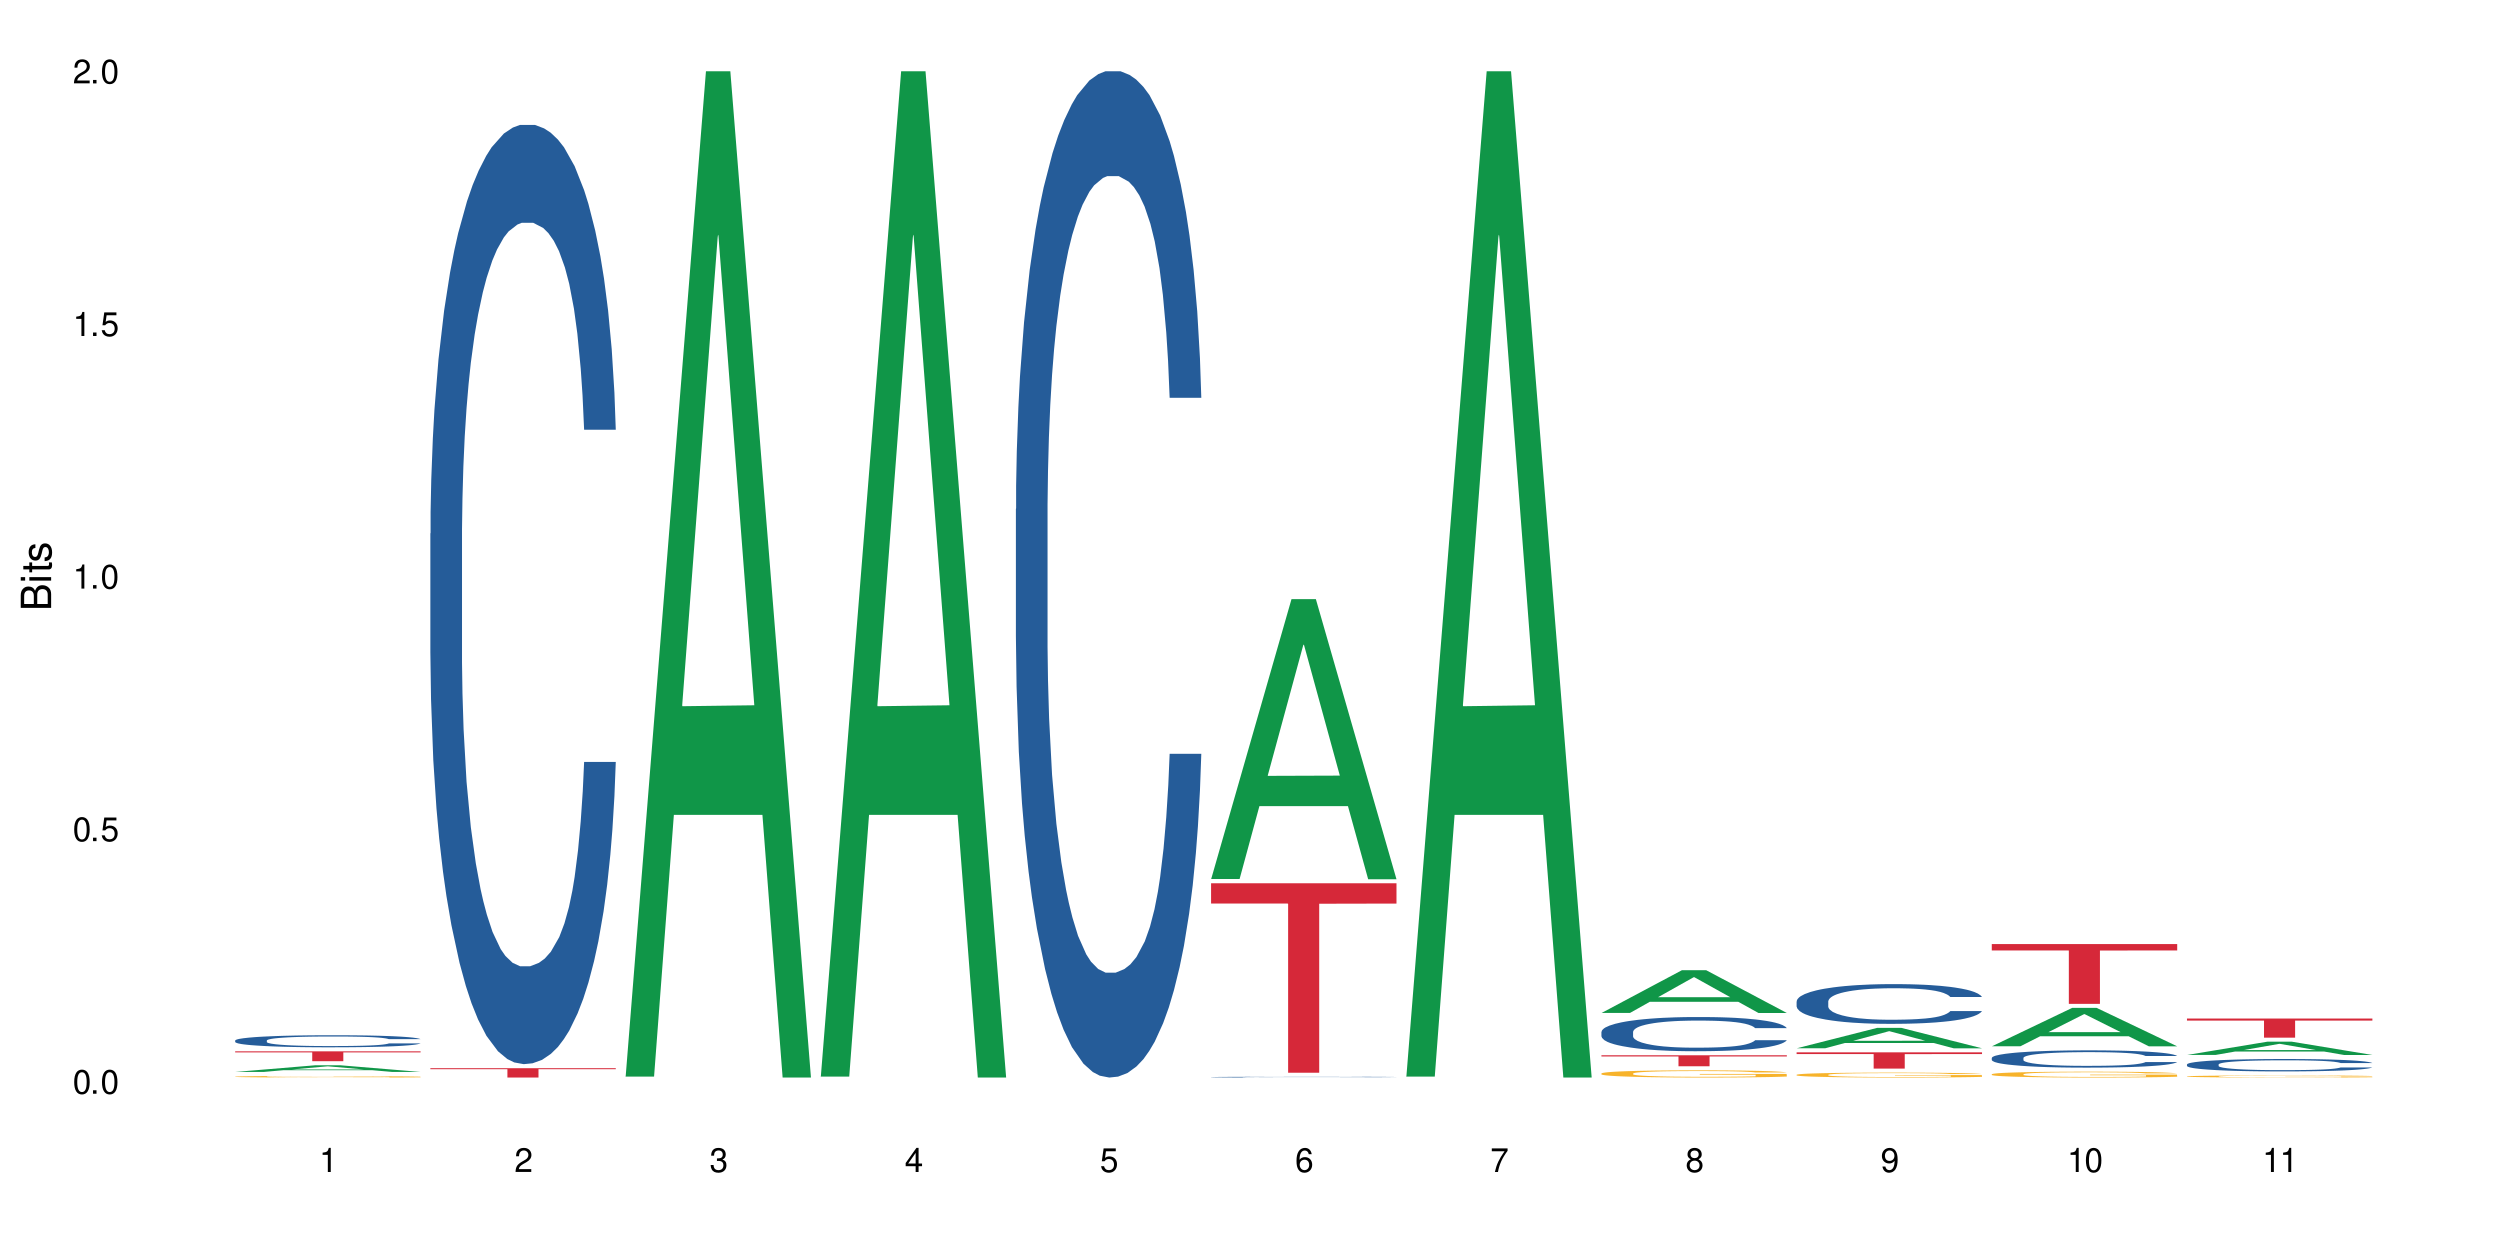
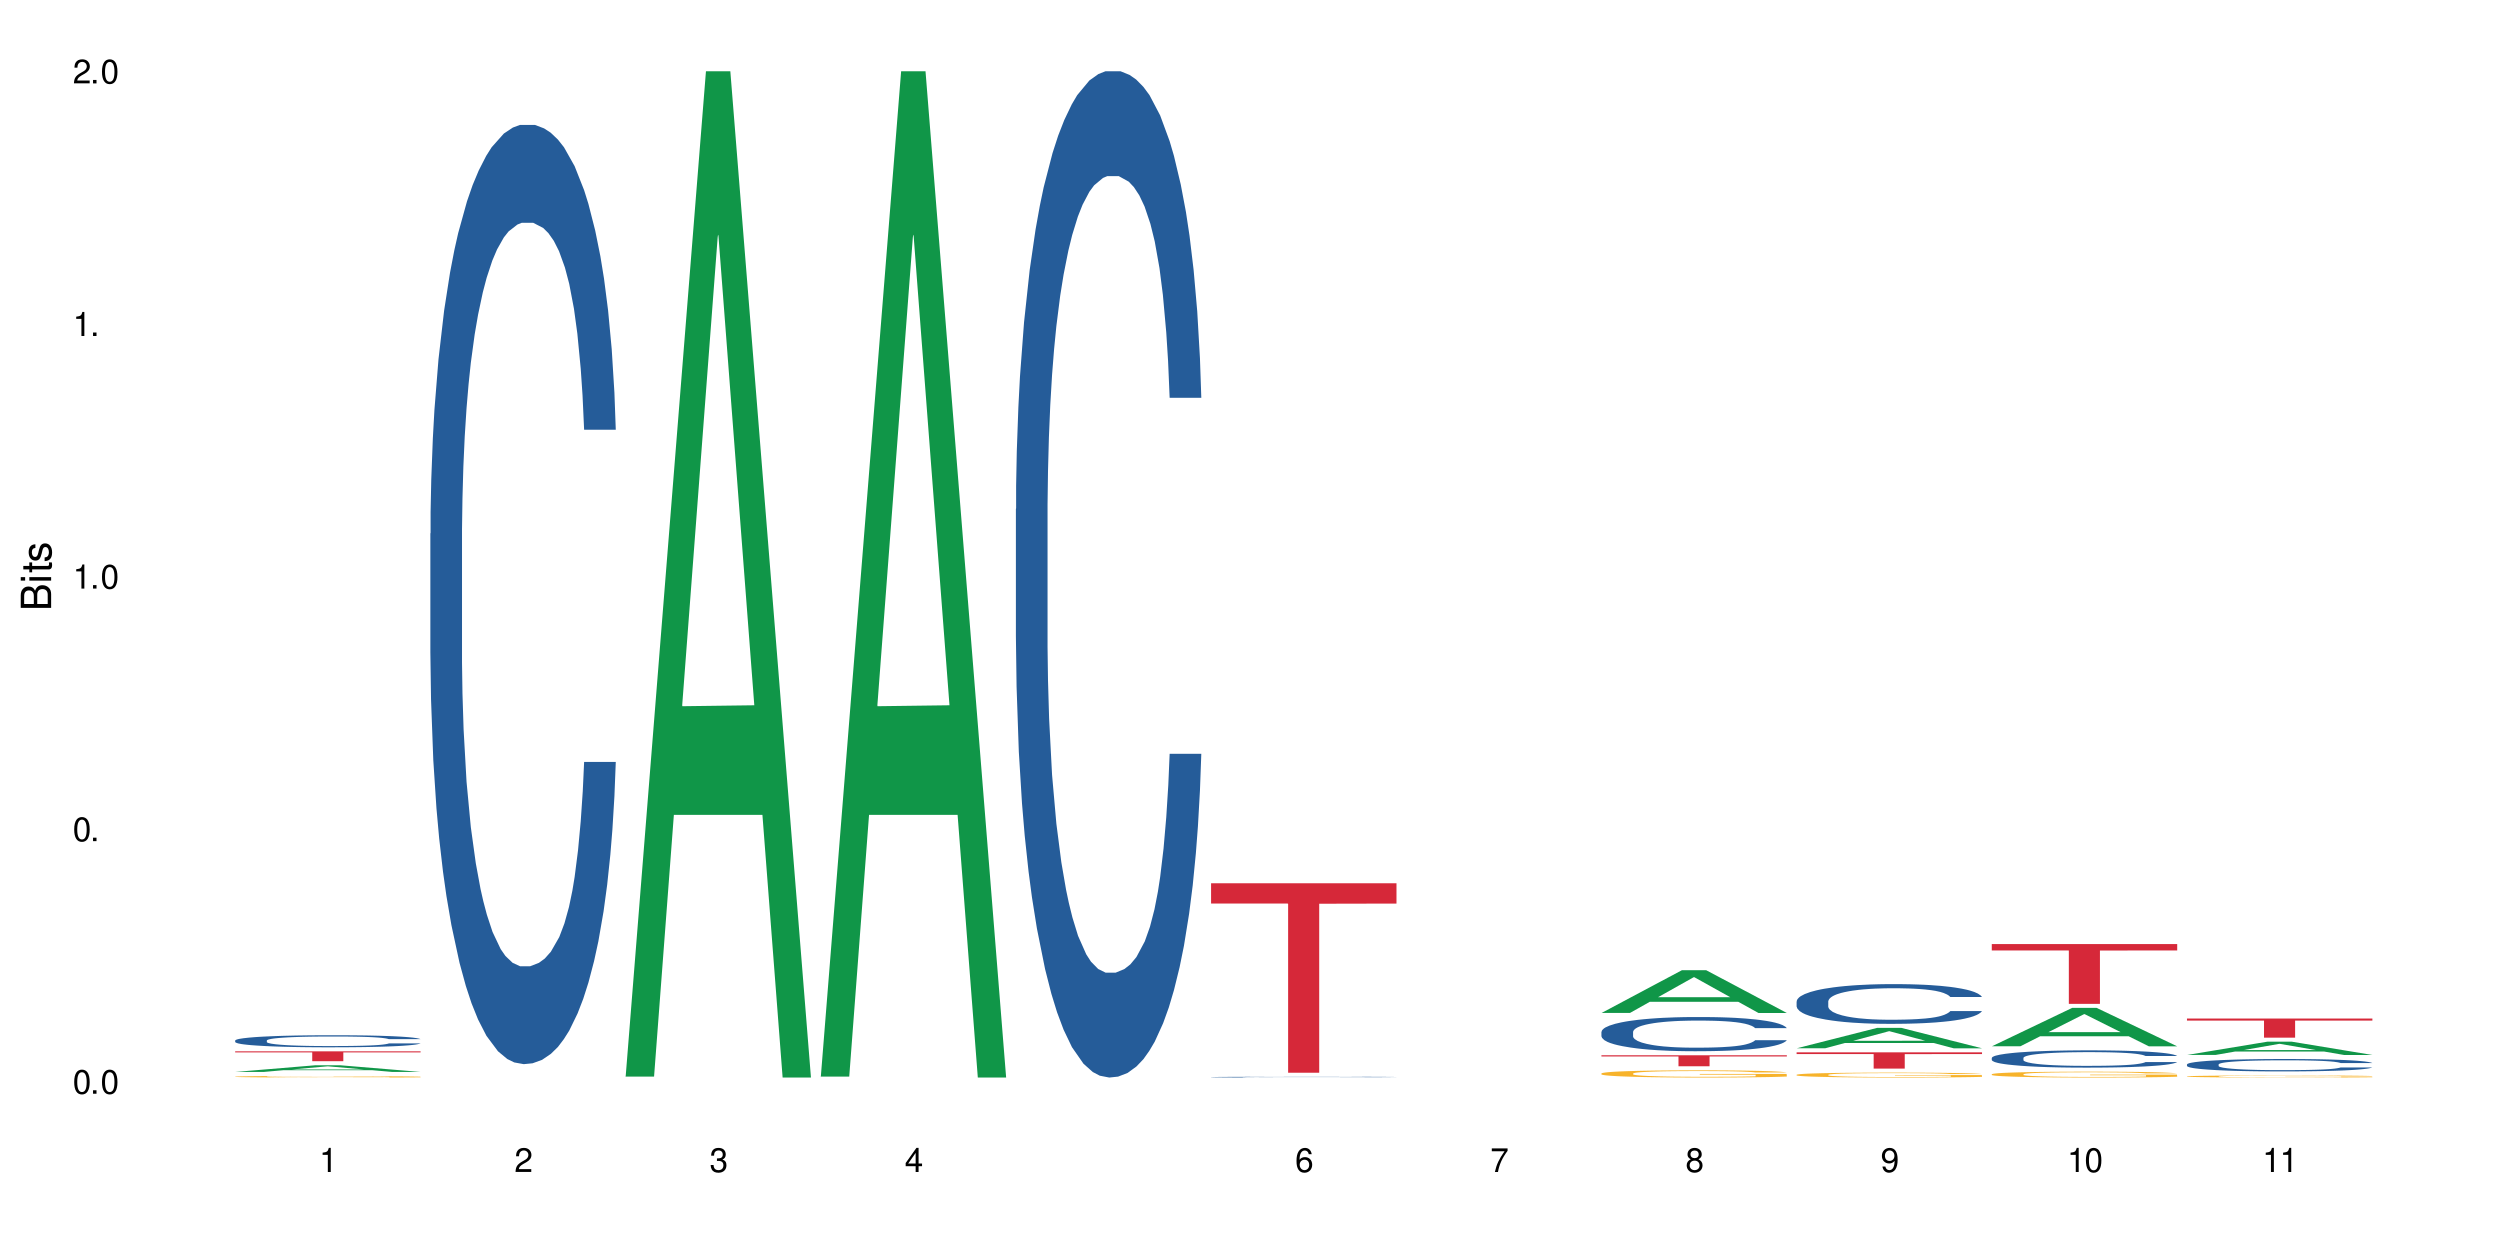
<svg xmlns="http://www.w3.org/2000/svg" xmlns:xlink="http://www.w3.org/1999/xlink" width="720" height="360" viewBox="0 0 720 360">
  <defs>
    <g>
      <g id="glyph-0-0">
</g>
      <g id="glyph-0-1">
        <path d="M 2.641 -6.938 C 2 -6.938 1.422 -6.656 1.078 -6.172 C 0.641 -5.562 0.406 -4.641 0.406 -3.359 C 0.406 -1.016 1.188 0.219 2.641 0.219 C 4.078 0.219 4.859 -1.016 4.859 -3.297 C 4.859 -4.641 4.656 -5.547 4.203 -6.172 C 3.844 -6.656 3.281 -6.938 2.641 -6.938 Z M 2.641 -6.188 C 3.547 -6.188 4 -5.25 4 -3.375 C 4 -1.406 3.562 -0.484 2.625 -0.484 C 1.734 -0.484 1.281 -1.438 1.281 -3.344 C 1.281 -5.25 1.734 -6.188 2.641 -6.188 Z M 2.641 -6.188 " />
      </g>
      <g id="glyph-0-2">
        <path d="M 1.828 -1 L 0.828 -1 L 0.828 0 L 1.828 0 Z M 1.828 -1 " />
      </g>
      <g id="glyph-0-3">
-         <path d="M 4.562 -6.797 L 1.062 -6.797 L 0.547 -3.094 L 1.328 -3.094 C 1.719 -3.562 2.047 -3.734 2.578 -3.734 C 3.484 -3.734 4.062 -3.109 4.062 -2.094 C 4.062 -1.125 3.484 -0.531 2.578 -0.531 C 1.828 -0.531 1.375 -0.906 1.188 -1.672 L 0.328 -1.672 C 0.453 -1.109 0.547 -0.844 0.75 -0.594 C 1.125 -0.078 1.828 0.219 2.594 0.219 C 3.969 0.219 4.922 -0.781 4.922 -2.219 C 4.922 -3.562 4.031 -4.484 2.719 -4.484 C 2.25 -4.484 1.859 -4.359 1.469 -4.062 L 1.734 -5.969 L 4.562 -5.969 Z M 4.562 -6.797 " />
-       </g>
+         </g>
      <g id="glyph-0-4">
        <path d="M 2.484 -4.938 L 2.484 0 L 3.328 0 L 3.328 -6.938 L 2.766 -6.938 C 2.469 -5.875 2.281 -5.734 0.984 -5.562 L 0.984 -4.938 Z M 2.484 -4.938 " />
      </g>
      <g id="glyph-0-5">
        <path d="M 4.859 -0.828 L 1.281 -0.828 C 1.359 -1.406 1.672 -1.781 2.5 -2.281 L 3.469 -2.828 C 4.406 -3.344 4.906 -4.062 4.906 -4.906 C 4.906 -5.484 4.672 -6.031 4.266 -6.406 C 3.859 -6.766 3.375 -6.938 2.719 -6.938 C 1.859 -6.938 1.219 -6.625 0.844 -6.031 C 0.609 -5.672 0.5 -5.234 0.484 -4.531 L 1.328 -4.531 C 1.359 -5.016 1.406 -5.281 1.531 -5.516 C 1.75 -5.938 2.188 -6.203 2.703 -6.203 C 3.469 -6.203 4.031 -5.641 4.031 -4.891 C 4.031 -4.344 3.719 -3.859 3.125 -3.516 L 2.234 -3 C 0.812 -2.172 0.406 -1.531 0.328 -0.016 L 4.859 -0.016 Z M 4.859 -0.828 " />
      </g>
      <g id="glyph-0-6">
        <path d="M 2.125 -3.188 L 2.578 -3.188 C 3.5 -3.188 3.984 -2.766 3.984 -1.922 C 3.984 -1.062 3.469 -0.531 2.594 -0.531 C 1.656 -0.531 1.203 -1 1.156 -2.016 L 0.312 -2.016 C 0.344 -1.453 0.438 -1.094 0.609 -0.781 C 0.953 -0.109 1.625 0.219 2.547 0.219 C 3.953 0.219 4.859 -0.625 4.859 -1.938 C 4.859 -2.828 4.516 -3.297 3.703 -3.594 C 4.344 -3.844 4.656 -4.328 4.656 -5.031 C 4.656 -6.219 3.875 -6.938 2.578 -6.938 C 1.203 -6.938 0.484 -6.172 0.453 -4.703 L 1.297 -4.703 C 1.312 -5.125 1.344 -5.359 1.453 -5.578 C 1.641 -5.969 2.062 -6.203 2.594 -6.203 C 3.344 -6.203 3.797 -5.75 3.797 -5 C 3.797 -4.516 3.609 -4.219 3.25 -4.047 C 3.016 -3.953 2.703 -3.922 2.125 -3.906 Z M 2.125 -3.188 " />
      </g>
      <g id="glyph-0-7">
        <path d="M 3.141 -1.672 L 3.141 0 L 3.984 0 L 3.984 -1.672 L 4.984 -1.672 L 4.984 -2.438 L 3.984 -2.438 L 3.984 -6.938 L 3.359 -6.938 L 0.266 -2.578 L 0.266 -1.672 Z M 3.141 -2.438 L 1 -2.438 L 3.141 -5.5 Z M 3.141 -2.438 " />
      </g>
      <g id="glyph-0-8">
        <path d="M 4.781 -5.125 C 4.609 -6.266 3.891 -6.938 2.844 -6.938 C 2.094 -6.938 1.422 -6.578 1.031 -5.953 C 0.594 -5.266 0.406 -4.422 0.406 -3.172 C 0.406 -2 0.578 -1.25 0.984 -0.641 C 1.359 -0.078 1.953 0.219 2.703 0.219 C 3.984 0.219 4.922 -0.75 4.922 -2.094 C 4.922 -3.375 4.062 -4.281 2.844 -4.281 C 2.172 -4.281 1.641 -4.031 1.281 -3.516 C 1.281 -5.234 1.828 -6.188 2.797 -6.188 C 3.391 -6.188 3.797 -5.797 3.938 -5.125 Z M 2.734 -3.531 C 3.547 -3.531 4.062 -2.953 4.062 -2.031 C 4.062 -1.156 3.484 -0.531 2.703 -0.531 C 1.922 -0.531 1.328 -1.188 1.328 -2.078 C 1.328 -2.938 1.906 -3.531 2.734 -3.531 Z M 2.734 -3.531 " />
      </g>
      <g id="glyph-0-9">
        <path d="M 4.984 -6.797 L 0.438 -6.797 L 0.438 -5.969 L 4.109 -5.969 C 2.5 -3.656 1.828 -2.234 1.328 0 L 2.219 0 C 2.594 -2.172 3.453 -4.047 4.984 -6.094 Z M 4.984 -6.797 " />
      </g>
      <g id="glyph-0-10">
        <path d="M 3.75 -3.656 C 4.469 -4.094 4.688 -4.438 4.688 -5.078 C 4.688 -6.172 3.844 -6.938 2.641 -6.938 C 1.438 -6.938 0.594 -6.172 0.594 -5.094 C 0.594 -4.438 0.812 -4.094 1.516 -3.656 C 0.734 -3.266 0.359 -2.703 0.359 -1.922 C 0.359 -0.656 1.281 0.219 2.641 0.219 C 3.984 0.219 4.922 -0.656 4.922 -1.922 C 4.922 -2.703 4.531 -3.266 3.75 -3.656 Z M 2.641 -6.188 C 3.359 -6.188 3.812 -5.75 3.812 -5.062 C 3.812 -4.406 3.344 -3.984 2.641 -3.984 C 1.922 -3.984 1.453 -4.406 1.453 -5.078 C 1.453 -5.75 1.922 -6.188 2.641 -6.188 Z M 2.641 -3.266 C 3.484 -3.266 4.062 -2.719 4.062 -1.906 C 4.062 -1.078 3.484 -0.531 2.625 -0.531 C 1.797 -0.531 1.219 -1.094 1.219 -1.906 C 1.219 -2.719 1.781 -3.266 2.641 -3.266 Z M 2.641 -3.266 " />
      </g>
      <g id="glyph-0-11">
        <path d="M 0.516 -1.578 C 0.672 -0.453 1.406 0.219 2.438 0.219 C 3.188 0.219 3.859 -0.141 4.266 -0.766 C 4.688 -1.453 4.891 -2.297 4.891 -3.547 C 4.891 -4.719 4.703 -5.453 4.312 -6.078 C 3.938 -6.641 3.344 -6.938 2.594 -6.938 C 1.297 -6.938 0.359 -5.969 0.359 -4.625 C 0.359 -3.344 1.234 -2.453 2.453 -2.453 C 3.094 -2.453 3.578 -2.672 4.016 -3.203 C 4 -1.484 3.469 -0.531 2.5 -0.531 C 1.906 -0.531 1.484 -0.906 1.359 -1.578 Z M 2.578 -6.203 C 3.375 -6.203 3.969 -5.531 3.969 -4.641 C 3.969 -3.797 3.391 -3.188 2.547 -3.188 C 1.734 -3.188 1.234 -3.766 1.234 -4.688 C 1.234 -5.562 1.797 -6.203 2.578 -6.203 Z M 2.578 -6.203 " />
      </g>
      <g id="glyph-1-0">
</g>
      <g id="glyph-1-1">
        <path d="M 0 -0.953 L 0 -4.891 C 0 -5.719 -0.234 -6.344 -0.734 -6.797 C -1.188 -7.234 -1.812 -7.469 -2.5 -7.469 C -3.547 -7.469 -4.188 -7 -4.625 -5.875 C -4.984 -6.688 -5.625 -7.094 -6.531 -7.094 C -7.172 -7.094 -7.734 -6.859 -8.141 -6.391 C -8.562 -5.922 -8.75 -5.344 -8.75 -4.5 L -8.75 -0.953 Z M -4.984 -2.062 L -7.766 -2.062 L -7.766 -4.219 C -7.766 -4.844 -7.688 -5.203 -7.453 -5.5 C -7.219 -5.812 -6.859 -5.969 -6.375 -5.969 C -5.891 -5.969 -5.531 -5.812 -5.297 -5.5 C -5.062 -5.203 -4.984 -4.844 -4.984 -4.219 Z M -0.984 -2.062 L -4 -2.062 L -4 -4.781 C -4 -5.766 -3.438 -6.359 -2.484 -6.359 C -1.547 -6.359 -0.984 -5.766 -0.984 -4.781 Z M -0.984 -2.062 " />
      </g>
      <g id="glyph-1-2">
        <path d="M -6.281 -1.797 L -6.281 -0.797 L 0 -0.797 L 0 -1.797 Z M -8.75 -1.797 L -8.75 -0.797 L -7.484 -0.797 L -7.484 -1.797 Z M -8.75 -1.797 " />
      </g>
      <g id="glyph-1-3">
        <path d="M -6.281 -3.047 L -6.281 -2.016 L -8.016 -2.016 L -8.016 -1.016 L -6.281 -1.016 L -6.281 -0.172 L -5.469 -0.172 L -5.469 -1.016 L -0.719 -1.016 C -0.078 -1.016 0.281 -1.453 0.281 -2.234 C 0.281 -2.5 0.25 -2.719 0.188 -3.047 L -0.641 -3.047 C -0.609 -2.906 -0.594 -2.766 -0.594 -2.562 C -0.594 -2.141 -0.719 -2.016 -1.156 -2.016 L -5.469 -2.016 L -5.469 -3.047 Z M -6.281 -3.047 " />
      </g>
      <g id="glyph-1-4">
        <path d="M -4.531 -5.25 C -5.766 -5.25 -6.469 -4.422 -6.469 -2.969 C -6.469 -1.516 -5.719 -0.562 -4.547 -0.562 C -3.562 -0.562 -3.094 -1.062 -2.734 -2.562 L -2.516 -3.484 C -2.344 -4.188 -2.094 -4.469 -1.641 -4.469 C -1.047 -4.469 -0.641 -3.875 -0.641 -3 C -0.641 -2.453 -0.797 -2 -1.062 -1.75 C -1.25 -1.594 -1.422 -1.531 -1.875 -1.469 L -1.875 -0.406 C -0.422 -0.453 0.281 -1.266 0.281 -2.922 C 0.281 -4.5 -0.5 -5.516 -1.719 -5.516 C -2.656 -5.516 -3.172 -4.984 -3.469 -3.734 L -3.703 -2.766 C -3.891 -1.953 -4.156 -1.609 -4.594 -1.609 C -5.188 -1.609 -5.547 -2.125 -5.547 -2.938 C -5.547 -3.75 -5.203 -4.172 -4.531 -4.203 Z M -4.531 -5.25 " />
      </g>
    </g>
  </defs>
  <rect x="-72" y="-36" width="864" height="432" fill="rgb(100%, 100%, 100%)" fill-opacity="1" />
  <path fill-rule="nonzero" fill="rgb(6.275%, 58.824%, 28.235%)" fill-opacity="1" d="M 67.73 308.719 L 67.789 308.715 L 90.895 306.789 L 97.91 306.789 L 121.133 308.719 L 112.973 308.719 L 107.152 308.215 L 81.652 308.215 L 75.945 308.719 L 67.73 308.719 L 84.105 308.008 L 104.816 308.004 L 94.488 307.105 L 94.375 307.102 L 94.262 307.109 L 84.047 308.004 L 84.105 308.008 Z M 67.73 308.719 " />
  <path fill-rule="nonzero" fill="rgb(14.51%, 36.078%, 60%)" fill-opacity="1" d="M 67.73 299.664 L 67.797 299.66 L 67.797 299.582 L 67.992 299.461 L 68.449 299.309 L 68.902 299.203 L 70.074 299.016 L 71.703 298.836 L 73.398 298.695 L 74.633 298.613 L 75.742 298.551 L 78.281 298.434 L 79.91 298.371 L 81.668 298.316 L 83.816 298.266 L 85.379 298.23 L 88.895 298.18 L 91.5 298.16 L 93.52 298.148 L 97.883 298.148 L 100.488 298.164 L 102.375 298.18 L 104.461 298.203 L 106.219 298.23 L 109.281 298.301 L 112.016 298.391 L 113.254 298.441 L 115.207 298.539 L 116.703 298.637 L 117.746 298.719 L 118.918 298.836 L 119.961 298.98 L 120.742 299.141 L 121.133 299.277 L 112.016 299.277 L 111.559 299.152 L 111.039 299.051 L 110.062 298.922 L 109.086 298.828 L 107.715 298.738 L 106.48 298.676 L 104.785 298.617 L 103.289 298.578 L 101.727 298.551 L 100.227 298.531 L 97.363 298.512 L 94.039 298.512 L 92.805 298.52 L 90.262 298.543 L 88.895 298.566 L 86.941 298.609 L 85.574 298.652 L 83.945 298.715 L 82.84 298.77 L 81.473 298.852 L 80.496 298.926 L 79.387 299.031 L 78.738 299.109 L 78.152 299.199 L 77.629 299.305 L 77.238 299.414 L 76.977 299.531 L 76.848 299.645 L 76.848 300.141 L 76.977 300.254 L 77.305 300.387 L 78.152 300.582 L 79.387 300.75 L 80.82 300.883 L 82.188 300.977 L 82.969 301.023 L 84.012 301.074 L 85.641 301.137 L 87.984 301.199 L 89.352 301.227 L 91.438 301.25 L 93.586 301.262 L 96.449 301.262 L 98.988 301.25 L 100.684 301.234 L 102.441 301.211 L 104.852 301.156 L 106.348 301.105 L 107.652 301.043 L 108.629 300.984 L 109.281 300.934 L 110.258 300.836 L 111.039 300.727 L 111.625 300.617 L 112.016 300.508 L 121.133 300.508 L 120.742 300.633 L 120.156 300.758 L 119.57 300.852 L 118.656 300.961 L 117.613 301.059 L 116.117 301.172 L 114.879 301.246 L 113.254 301.324 L 111.754 301.383 L 110.125 301.438 L 107.715 301.5 L 106.152 301.535 L 104.461 301.562 L 102.441 301.586 L 99.902 301.609 L 97.168 301.621 L 94.625 301.625 L 91.891 301.621 L 89.871 301.605 L 87.203 301.578 L 83.883 301.52 L 81.473 301.461 L 79.582 301.398 L 77.957 301.336 L 76.133 301.25 L 73.789 301.109 L 72.355 301.004 L 71.379 300.914 L 70.27 300.789 L 69.488 300.68 L 68.578 300.5 L 67.926 300.277 L 67.73 300.102 Z M 67.73 299.664 " />
  <path fill-rule="nonzero" fill="rgb(96.863%, 70.196%, 16.863%)" fill-opacity="1" d="M 67.73 310.074 L 67.797 310.074 L 67.797 310.066 L 68.055 310.047 L 68.707 310.023 L 69.555 310.004 L 70.465 309.984 L 71.051 309.977 L 72.027 309.965 L 72.875 309.957 L 75.023 309.938 L 77.762 309.922 L 79.258 309.914 L 80.949 309.906 L 83.359 309.898 L 84.469 309.895 L 87.855 309.887 L 91.695 309.883 L 97.883 309.883 L 100.555 309.887 L 104.199 309.891 L 106.285 309.895 L 107.91 309.898 L 109.605 309.902 L 111.688 309.91 L 113.645 309.922 L 115.207 309.93 L 116.77 309.941 L 118.07 309.957 L 119.18 309.973 L 120.156 309.988 L 120.742 310.004 L 121.133 310.016 L 112.078 310.016 L 111.559 310.004 L 110.973 309.992 L 109.996 309.977 L 108.043 309.961 L 106.219 309.949 L 104.656 309.941 L 102.703 309.938 L 100.812 309.934 L 98.664 309.93 L 93.91 309.93 L 90.785 309.934 L 88.961 309.938 L 87.66 309.941 L 85.836 309.945 L 84.727 309.949 L 84.078 309.953 L 82.125 309.965 L 80.82 309.977 L 80.105 309.984 L 79.191 310 L 78.543 310.008 L 77.824 310.027 L 77.434 310.039 L 76.914 310.066 L 76.848 310.141 L 77.043 310.156 L 77.434 310.172 L 77.957 310.188 L 78.738 310.203 L 79.52 310.215 L 80.887 310.23 L 82.059 310.242 L 82.969 310.25 L 84.727 310.258 L 85.445 310.262 L 87.137 310.27 L 88.895 310.277 L 91.047 310.281 L 92.672 310.285 L 98.598 310.285 L 102.508 310.281 L 104.98 310.281 L 106.676 310.277 L 107.781 310.273 L 109.148 310.27 L 110.125 310.266 L 111.039 310.262 L 112.145 310.254 L 112.145 310.156 L 96.059 310.156 L 96.059 310.109 L 121.066 310.109 L 121.133 310.27 L 119.766 310.281 L 118.07 310.289 L 116.441 310.301 L 114.75 310.305 L 112.34 310.312 L 110.387 310.32 L 107.391 310.324 L 104.656 310.328 L 101.789 310.332 L 93.586 310.332 L 90.719 310.328 L 88.441 310.324 L 86.355 310.32 L 84.273 310.316 L 81.668 310.309 L 79.973 310.301 L 78.215 310.293 L 76.457 310.281 L 74.895 310.27 L 73.852 310.262 L 72.812 310.254 L 71.703 310.238 L 70.66 310.227 L 69.879 310.215 L 69.164 310.199 L 68.645 310.184 L 68.121 310.168 L 67.859 310.152 L 67.73 310.141 Z M 67.73 310.074 " />
  <path fill-rule="nonzero" fill="rgb(83.922%, 15.686%, 22.353%)" fill-opacity="1" d="M 67.73 302.789 L 121.133 302.789 L 121.133 303.094 L 98.875 303.098 L 98.875 305.625 L 89.922 305.625 L 89.922 303.098 L 89.793 303.094 L 67.73 303.094 Z M 67.73 302.789 " />
  <path fill-rule="nonzero" fill="rgb(14.51%, 36.078%, 60%)" fill-opacity="1" d="M 123.941 153.676 L 124.008 153.43 L 124.008 147.496 L 124.203 138.102 L 124.66 126.23 L 125.113 118.074 L 126.285 103.484 L 127.914 89.395 L 129.609 78.516 L 130.844 72.086 L 131.953 67.141 L 134.492 57.992 L 136.121 53.293 L 137.879 49.09 L 140.027 44.887 L 141.59 42.414 L 145.109 38.461 L 147.711 36.73 L 149.73 35.988 L 154.094 35.988 L 156.699 36.977 L 158.59 38.211 L 160.672 40.191 L 162.43 42.414 L 165.492 47.855 L 168.227 54.777 L 169.465 58.734 L 171.418 66.398 L 172.914 73.816 L 173.957 80.246 L 175.129 89.395 L 176.172 100.52 L 176.953 113.129 L 177.344 123.762 L 168.227 123.762 L 167.77 113.871 L 167.25 106.207 L 166.273 96.066 L 165.297 88.898 L 163.93 81.727 L 162.691 77.031 L 160.996 72.332 L 159.5 69.367 L 157.938 67.141 L 156.438 65.656 L 153.574 64.172 L 150.254 64.172 L 149.016 64.668 L 146.477 66.645 L 145.109 68.375 L 143.152 71.84 L 141.785 75.051 L 140.156 79.996 L 139.051 84.199 L 137.684 90.629 L 136.707 96.316 L 135.598 104.477 L 134.949 110.656 L 134.363 117.578 L 133.84 125.738 L 133.449 134.391 L 133.191 143.539 L 133.059 152.441 L 133.059 190.766 L 133.191 199.664 L 133.516 210.051 L 134.363 225.133 L 135.598 238.234 L 137.031 248.621 L 138.398 256.035 L 139.18 259.5 L 140.223 263.453 L 141.852 268.398 L 144.195 273.344 L 145.562 275.32 L 147.648 277.301 L 149.797 278.289 L 152.66 278.289 L 155.203 277.301 L 156.895 276.062 L 158.652 274.086 L 161.062 269.883 L 162.559 265.926 L 163.863 261.23 L 164.84 256.531 L 165.492 252.574 L 166.469 244.91 L 167.25 236.504 L 167.836 227.852 L 168.227 219.445 L 177.344 219.445 L 176.953 229.336 L 176.367 238.977 L 175.781 246.148 L 174.867 254.801 L 173.828 262.465 L 172.328 271.117 L 171.09 276.805 L 169.465 282.988 L 167.965 287.684 L 166.336 291.887 L 163.93 296.832 L 162.363 299.305 L 160.672 301.531 L 158.652 303.508 L 156.113 305.238 L 153.379 306.227 L 150.84 306.477 L 148.102 305.98 L 146.086 304.992 L 143.414 302.766 L 140.094 298.316 L 137.684 293.617 L 135.793 288.922 L 134.168 283.977 L 132.344 277.301 L 130 266.422 L 128.566 258.016 L 127.59 251.094 L 126.48 241.449 L 125.699 232.797 L 124.789 218.949 L 124.137 201.395 L 123.941 187.797 Z M 123.941 153.676 " />
-   <path fill-rule="nonzero" fill="rgb(83.922%, 15.686%, 22.353%)" fill-opacity="1" d="M 123.941 307.641 L 177.344 307.641 L 177.344 307.926 L 155.086 307.93 L 155.086 310.332 L 146.133 310.332 L 146.133 307.934 L 146.004 307.926 L 123.941 307.926 Z M 123.941 307.641 " />
  <path fill-rule="nonzero" fill="rgb(6.275%, 58.824%, 28.235%)" fill-opacity="1" d="M 180.152 310.059 L 180.211 309.789 L 203.316 20.527 L 210.336 20.527 L 233.555 310.332 L 225.395 310.332 L 219.578 234.684 L 194.074 234.684 L 188.371 310.059 L 180.152 310.059 L 196.527 203.391 L 217.238 203.117 L 206.91 67.875 L 206.797 67.602 L 206.684 68.418 L 196.473 203.117 L 196.527 203.391 Z M 180.152 310.059 " />
  <path fill-rule="nonzero" fill="rgb(6.275%, 58.824%, 28.235%)" fill-opacity="1" d="M 236.367 310.059 L 236.422 309.789 L 259.527 20.527 L 266.547 20.527 L 289.766 310.332 L 281.609 310.332 L 275.789 234.684 L 250.285 234.684 L 244.582 310.059 L 236.367 310.059 L 252.738 203.391 L 273.449 203.117 L 263.121 67.875 L 263.008 67.602 L 262.895 68.418 L 252.684 203.117 L 252.738 203.391 Z M 236.367 310.059 " />
  <path fill-rule="nonzero" fill="rgb(14.51%, 36.078%, 60%)" fill-opacity="1" d="M 292.578 146.621 L 292.641 146.355 L 292.641 140 L 292.836 129.934 L 293.293 117.215 L 293.75 108.477 L 294.922 92.844 L 296.551 77.746 L 298.242 66.09 L 299.48 59.203 L 300.586 53.902 L 303.125 44.102 L 304.754 39.07 L 306.512 34.566 L 308.664 30.062 L 310.227 27.414 L 313.742 23.176 L 316.348 21.32 L 318.367 20.527 L 322.73 20.527 L 325.332 21.586 L 327.223 22.91 L 329.305 25.031 L 331.066 27.414 L 334.125 33.242 L 336.859 40.66 L 338.098 44.898 L 340.051 53.109 L 341.551 61.055 L 342.59 67.945 L 343.762 77.746 L 344.805 89.668 L 345.586 103.176 L 345.977 114.566 L 336.859 114.566 L 336.406 103.973 L 335.883 95.758 L 334.906 84.898 L 333.93 77.215 L 332.562 69.535 L 331.324 64.5 L 329.633 59.469 L 328.133 56.289 L 326.57 53.902 L 325.074 52.316 L 322.207 50.727 L 318.887 50.727 L 317.648 51.254 L 315.109 53.375 L 313.742 55.23 L 311.789 58.938 L 310.422 62.383 L 308.793 67.68 L 307.684 72.184 L 306.316 79.07 L 305.34 85.164 L 304.234 93.906 L 303.582 100.527 L 302.996 107.945 L 302.477 116.688 L 302.086 125.957 L 301.824 135.762 L 301.695 145.297 L 301.695 186.355 L 301.824 195.895 L 302.148 207.02 L 302.996 223.18 L 304.234 237.219 L 305.668 248.344 L 307.035 256.293 L 307.816 260 L 308.859 264.238 L 310.484 269.535 L 312.832 274.836 L 314.199 276.953 L 316.281 279.074 L 318.43 280.133 L 321.297 280.133 L 323.836 279.074 L 325.527 277.75 L 327.289 275.629 L 329.695 271.125 L 331.195 266.887 L 332.496 261.855 L 333.473 256.82 L 334.125 252.582 L 335.102 244.371 L 335.883 235.363 L 336.469 226.094 L 336.859 217.086 L 345.977 217.086 L 345.586 227.684 L 345 238.012 L 344.414 245.695 L 343.504 254.969 L 342.461 263.18 L 340.965 272.449 L 339.727 278.543 L 338.098 285.168 L 336.602 290.199 L 334.973 294.703 L 332.562 300 L 331 302.648 L 329.305 305.035 L 327.289 307.152 L 324.746 309.008 L 322.012 310.066 L 319.473 310.332 L 316.738 309.801 L 314.719 308.742 L 312.047 306.359 L 308.727 301.59 L 306.316 296.559 L 304.43 291.523 L 302.801 286.227 L 300.977 279.074 L 298.633 267.418 L 297.199 258.41 L 296.223 250.992 L 295.117 240.664 L 294.336 231.391 L 293.422 216.555 L 292.773 197.746 L 292.578 183.18 Z M 292.578 146.621 " />
-   <path fill-rule="nonzero" fill="rgb(6.275%, 58.824%, 28.235%)" fill-opacity="1" d="M 348.789 253.145 L 348.844 253.07 L 371.953 172.543 L 378.969 172.543 L 402.188 253.223 L 394.031 253.223 L 388.211 232.16 L 362.711 232.16 L 357.004 253.145 L 348.789 253.145 L 365.164 223.449 L 385.871 223.375 L 375.547 185.723 L 375.434 185.648 L 375.316 185.875 L 365.105 223.375 L 365.164 223.449 Z M 348.789 253.145 " />
  <path fill-rule="nonzero" fill="rgb(14.51%, 36.078%, 60%)" fill-opacity="1" d="M 348.789 310.203 L 348.852 310.203 L 348.852 310.199 L 349.051 310.191 L 349.504 310.184 L 349.961 310.176 L 351.133 310.164 L 352.762 310.152 L 354.453 310.141 L 355.691 310.137 L 356.797 310.133 L 359.34 310.125 L 360.965 310.121 L 362.727 310.117 L 364.875 310.113 L 366.438 310.113 L 369.953 310.109 L 372.559 310.105 L 378.941 310.105 L 381.547 310.109 L 385.52 310.109 L 387.277 310.113 L 390.336 310.117 L 393.07 310.121 L 394.309 310.125 L 396.262 310.133 L 397.762 310.137 L 398.805 310.145 L 399.977 310.152 L 401.016 310.16 L 401.797 310.172 L 402.188 310.18 L 393.07 310.18 L 392.617 310.172 L 392.094 310.164 L 391.117 310.156 L 390.141 310.152 L 388.773 310.145 L 387.535 310.141 L 385.844 310.137 L 384.344 310.133 L 381.285 310.133 L 378.418 310.129 L 373.859 310.129 L 371.32 310.133 L 369.953 310.133 L 368 310.137 L 366.633 310.141 L 365.004 310.145 L 363.898 310.148 L 362.531 310.152 L 361.551 310.156 L 360.445 310.164 L 359.793 310.168 L 359.207 310.176 L 358.688 310.184 L 358.297 310.188 L 358.035 310.195 L 357.906 310.203 L 357.906 310.234 L 358.035 310.242 L 358.363 310.254 L 359.207 310.266 L 360.445 310.277 L 361.879 310.285 L 363.246 310.289 L 364.027 310.293 L 365.07 310.297 L 366.695 310.301 L 369.043 310.305 L 370.41 310.305 L 372.492 310.309 L 381.742 310.309 L 383.5 310.305 L 385.91 310.301 L 387.406 310.297 L 388.707 310.293 L 389.688 310.289 L 390.336 310.289 L 391.312 310.281 L 392.094 310.273 L 392.68 310.266 L 393.07 310.262 L 402.188 310.262 L 401.797 310.27 L 401.211 310.277 L 400.625 310.281 L 399.715 310.289 L 398.672 310.297 L 397.176 310.305 L 395.938 310.309 L 394.309 310.312 L 392.812 310.316 L 391.184 310.32 L 388.773 310.324 L 387.211 310.328 L 383.5 310.328 L 380.961 310.332 L 370.93 310.332 L 368.262 310.328 L 364.938 310.324 L 362.531 310.32 L 360.641 310.316 L 359.012 310.312 L 357.188 310.309 L 354.844 310.301 L 353.41 310.293 L 352.434 310.285 L 351.328 310.277 L 350.547 310.27 L 349.637 310.258 L 348.984 310.246 L 348.789 310.234 Z M 348.789 310.203 " />
  <path fill-rule="nonzero" fill="rgb(83.922%, 15.686%, 22.353%)" fill-opacity="1" d="M 348.789 254.387 L 402.188 254.387 L 402.188 260.227 L 379.934 260.277 L 379.934 308.941 L 370.98 308.941 L 370.98 260.328 L 370.848 260.227 L 348.789 260.227 Z M 348.789 254.387 " />
-   <path fill-rule="nonzero" fill="rgb(6.275%, 58.824%, 28.235%)" fill-opacity="1" d="M 405 310.059 L 405.059 309.789 L 428.164 20.527 L 435.18 20.527 L 458.402 310.332 L 450.242 310.332 L 444.422 234.684 L 418.922 234.684 L 413.215 310.059 L 405 310.059 L 421.375 203.391 L 442.082 203.117 L 431.758 67.875 L 431.645 67.602 L 431.527 68.418 L 421.316 203.117 L 421.375 203.391 Z M 405 310.059 " />
  <path fill-rule="nonzero" fill="rgb(6.275%, 58.824%, 28.235%)" fill-opacity="1" d="M 461.211 291.734 L 461.27 291.723 L 484.375 279.426 L 491.391 279.426 L 514.613 291.746 L 506.453 291.746 L 500.633 288.527 L 475.133 288.527 L 469.426 291.734 L 461.211 291.734 L 477.586 287.199 L 498.297 287.188 L 487.969 281.438 L 487.855 281.426 L 487.742 281.461 L 477.527 287.188 L 477.586 287.199 Z M 461.211 291.734 " />
  <path fill-rule="nonzero" fill="rgb(14.51%, 36.078%, 60%)" fill-opacity="1" d="M 461.211 297.191 L 461.277 297.184 L 461.277 296.969 L 461.473 296.625 L 461.926 296.195 L 462.383 295.898 L 463.555 295.367 L 465.184 294.852 L 466.879 294.457 L 468.113 294.223 L 469.223 294.043 L 471.762 293.711 L 473.391 293.539 L 475.148 293.387 L 477.297 293.234 L 478.859 293.141 L 482.375 293 L 484.98 292.934 L 487 292.91 L 491.363 292.91 L 493.969 292.945 L 495.855 292.988 L 497.941 293.062 L 499.699 293.141 L 502.762 293.34 L 505.496 293.594 L 506.73 293.738 L 508.688 294.016 L 510.184 294.285 L 511.227 294.52 L 512.398 294.852 L 513.441 295.258 L 514.223 295.719 L 514.613 296.105 L 505.496 296.105 L 505.039 295.742 L 504.52 295.465 L 503.543 295.098 L 502.562 294.836 L 501.195 294.574 L 499.961 294.402 L 498.266 294.23 L 496.77 294.125 L 495.207 294.043 L 493.707 293.988 L 490.844 293.934 L 487.52 293.934 L 486.285 293.953 L 483.742 294.023 L 482.375 294.086 L 480.422 294.215 L 479.055 294.332 L 477.426 294.512 L 476.32 294.664 L 474.953 294.898 L 473.977 295.105 L 472.867 295.402 L 472.219 295.625 L 471.633 295.879 L 471.109 296.176 L 470.719 296.492 L 470.457 296.824 L 470.328 297.148 L 470.328 298.543 L 470.457 298.867 L 470.785 299.246 L 471.633 299.793 L 472.867 300.273 L 474.301 300.648 L 475.668 300.918 L 476.449 301.047 L 477.492 301.191 L 479.121 301.371 L 481.465 301.551 L 482.832 301.621 L 484.918 301.695 L 487.066 301.73 L 489.93 301.73 L 492.469 301.695 L 494.164 301.648 L 495.922 301.578 L 498.332 301.422 L 499.828 301.281 L 501.133 301.109 L 502.109 300.938 L 502.762 300.793 L 503.738 300.516 L 504.52 300.207 L 505.105 299.895 L 505.496 299.586 L 514.613 299.586 L 514.223 299.949 L 513.637 300.297 L 513.051 300.559 L 512.137 300.875 L 511.094 301.152 L 509.598 301.469 L 508.359 301.676 L 506.73 301.902 L 505.234 302.07 L 503.605 302.227 L 501.195 302.406 L 499.633 302.496 L 497.941 302.574 L 495.922 302.648 L 493.383 302.711 L 490.648 302.746 L 488.105 302.758 L 485.371 302.738 L 483.352 302.703 L 480.684 302.621 L 477.363 302.457 L 474.953 302.289 L 473.062 302.117 L 471.438 301.938 L 469.613 301.695 L 467.27 301.297 L 465.836 300.992 L 464.859 300.738 L 463.75 300.387 L 462.969 300.074 L 462.059 299.57 L 461.406 298.93 L 461.211 298.434 Z M 461.211 297.191 " />
  <path fill-rule="nonzero" fill="rgb(96.863%, 70.196%, 16.863%)" fill-opacity="1" d="M 461.211 309.145 L 461.277 309.141 L 461.277 309.105 L 461.535 309.02 L 462.188 308.902 L 463.035 308.805 L 463.945 308.727 L 464.531 308.688 L 465.508 308.633 L 466.355 308.59 L 468.504 308.504 L 471.242 308.426 L 472.738 308.391 L 474.43 308.359 L 476.84 308.32 L 477.949 308.309 L 481.336 308.277 L 485.176 308.258 L 489.41 308.254 L 491.363 308.254 L 494.035 308.262 L 497.68 308.285 L 499.766 308.305 L 501.391 308.32 L 503.086 308.348 L 505.168 308.387 L 507.125 308.43 L 508.688 308.477 L 510.25 308.531 L 511.551 308.594 L 512.66 308.66 L 513.637 308.738 L 514.223 308.805 L 514.613 308.871 L 505.559 308.871 L 505.039 308.805 L 504.453 308.754 L 503.477 308.691 L 502.5 308.648 L 501.523 308.609 L 499.699 308.562 L 498.137 308.531 L 496.184 308.504 L 494.293 308.488 L 492.145 308.477 L 490.844 308.473 L 487.391 308.473 L 484.266 308.484 L 482.441 308.5 L 481.141 308.516 L 479.316 308.543 L 478.207 308.566 L 477.559 308.582 L 475.602 308.641 L 474.301 308.695 L 473.586 308.73 L 472.672 308.789 L 472.023 308.84 L 471.305 308.914 L 470.914 308.973 L 470.395 309.102 L 470.328 309.441 L 470.523 309.516 L 470.914 309.594 L 471.438 309.66 L 472.219 309.734 L 473 309.789 L 474.367 309.863 L 475.539 309.91 L 476.449 309.941 L 478.207 309.996 L 478.926 310.012 L 480.617 310.047 L 482.375 310.074 L 484.523 310.094 L 486.152 310.105 L 488.758 310.117 L 492.078 310.117 L 495.988 310.105 L 498.461 310.09 L 500.156 310.074 L 501.262 310.062 L 502.629 310.039 L 503.605 310.02 L 504.52 310 L 505.625 309.969 L 505.625 309.516 L 489.539 309.512 L 489.539 309.301 L 514.547 309.297 L 514.613 310.039 L 513.246 310.09 L 511.551 310.141 L 509.922 310.18 L 508.23 310.211 L 505.82 310.246 L 503.867 310.27 L 500.871 310.297 L 498.137 310.312 L 495.27 310.324 L 492.73 310.332 L 489.734 310.332 L 487.066 310.328 L 484.199 310.316 L 481.922 310.301 L 479.836 310.281 L 477.754 310.258 L 475.148 310.219 L 473.453 310.188 L 471.695 310.145 L 469.938 310.098 L 468.375 310.047 L 467.332 310.008 L 466.289 309.961 L 465.184 309.906 L 464.141 309.84 L 463.359 309.781 L 462.645 309.715 L 462.121 309.652 L 461.602 309.566 L 461.34 309.5 L 461.211 309.441 Z M 461.211 309.145 " />
  <path fill-rule="nonzero" fill="rgb(83.922%, 15.686%, 22.353%)" fill-opacity="1" d="M 461.211 303.918 L 514.613 303.918 L 514.613 304.258 L 492.355 304.262 L 492.355 307.09 L 483.402 307.09 L 483.402 304.266 L 483.273 304.258 L 461.211 304.258 Z M 461.211 303.918 " />
  <path fill-rule="nonzero" fill="rgb(6.275%, 58.824%, 28.235%)" fill-opacity="1" d="M 517.422 301.91 L 517.48 301.902 L 540.586 296.035 L 547.602 296.035 L 570.824 301.914 L 562.664 301.914 L 556.848 300.379 L 531.344 300.379 L 525.637 301.91 L 517.422 301.91 L 533.797 299.746 L 554.508 299.738 L 544.18 296.996 L 544.066 296.988 L 543.953 297.008 L 533.738 299.738 L 533.797 299.746 Z M 517.422 301.91 " />
  <path fill-rule="nonzero" fill="rgb(14.51%, 36.078%, 60%)" fill-opacity="1" d="M 517.422 288.41 L 517.488 288.402 L 517.488 288.148 L 517.684 287.754 L 518.141 287.25 L 518.594 286.906 L 519.766 286.289 L 521.395 285.691 L 523.09 285.234 L 524.324 284.961 L 525.434 284.754 L 527.973 284.367 L 529.602 284.168 L 531.359 283.988 L 533.508 283.812 L 535.07 283.707 L 538.586 283.539 L 541.191 283.465 L 543.211 283.434 L 547.574 283.434 L 550.18 283.477 L 552.066 283.531 L 554.152 283.613 L 555.91 283.707 L 558.973 283.938 L 561.707 284.23 L 562.945 284.398 L 564.898 284.723 L 566.395 285.035 L 567.438 285.305 L 568.609 285.691 L 569.652 286.164 L 570.434 286.695 L 570.824 287.145 L 561.707 287.145 L 561.25 286.727 L 560.73 286.402 L 559.754 285.977 L 558.777 285.672 L 557.41 285.367 L 556.172 285.172 L 554.477 284.973 L 552.98 284.848 L 551.418 284.754 L 549.918 284.691 L 547.055 284.625 L 543.734 284.625 L 542.496 284.648 L 539.957 284.73 L 538.586 284.805 L 536.633 284.949 L 535.266 285.086 L 533.637 285.297 L 532.531 285.473 L 531.164 285.746 L 530.188 285.984 L 529.078 286.332 L 528.43 286.594 L 527.844 286.887 L 527.32 287.23 L 526.93 287.594 L 526.672 287.98 L 526.539 288.359 L 526.539 289.98 L 526.672 290.355 L 526.996 290.793 L 527.844 291.434 L 529.078 291.984 L 530.512 292.426 L 531.879 292.738 L 532.66 292.883 L 533.703 293.051 L 535.332 293.262 L 537.676 293.469 L 539.043 293.555 L 541.129 293.637 L 543.277 293.68 L 546.141 293.68 L 548.684 293.637 L 550.375 293.586 L 552.133 293.5 L 554.543 293.324 L 556.039 293.156 L 557.344 292.957 L 558.32 292.758 L 558.973 292.594 L 559.949 292.27 L 560.73 291.914 L 561.316 291.547 L 561.707 291.191 L 570.824 291.191 L 570.434 291.609 L 569.848 292.016 L 569.262 292.32 L 568.348 292.688 L 567.309 293.012 L 565.809 293.375 L 564.57 293.617 L 562.945 293.879 L 561.445 294.078 L 559.816 294.254 L 557.41 294.465 L 555.844 294.566 L 554.152 294.66 L 552.133 294.746 L 549.594 294.82 L 546.859 294.859 L 544.32 294.871 L 541.582 294.852 L 539.566 294.809 L 536.895 294.715 L 533.574 294.527 L 531.164 294.328 L 529.273 294.129 L 527.648 293.918 L 525.824 293.637 L 523.48 293.176 L 522.047 292.82 L 521.07 292.531 L 519.961 292.121 L 519.18 291.754 L 518.27 291.172 L 517.617 290.43 L 517.422 289.852 Z M 517.422 288.41 " />
  <path fill-rule="nonzero" fill="rgb(96.863%, 70.196%, 16.863%)" fill-opacity="1" d="M 517.422 309.523 L 517.488 309.52 L 517.488 309.496 L 517.75 309.438 L 518.398 309.355 L 519.246 309.289 L 520.156 309.238 L 520.742 309.211 L 521.723 309.172 L 522.566 309.145 L 524.715 309.086 L 527.453 309.031 L 528.949 309.008 L 530.645 308.984 L 533.051 308.961 L 534.16 308.953 L 537.547 308.93 L 541.387 308.918 L 545.621 308.914 L 547.574 308.914 L 550.246 308.922 L 553.891 308.934 L 555.977 308.949 L 557.605 308.961 L 559.297 308.977 L 561.379 309.004 L 563.336 309.035 L 564.898 309.066 L 566.461 309.105 L 567.762 309.145 L 568.871 309.191 L 569.848 309.246 L 570.434 309.293 L 570.824 309.336 L 561.773 309.336 L 561.25 309.293 L 560.664 309.258 L 559.688 309.215 L 558.711 309.184 L 557.734 309.156 L 555.91 309.125 L 554.348 309.105 L 552.395 309.086 L 550.504 309.074 L 548.355 309.066 L 547.055 309.062 L 543.602 309.062 L 540.477 309.074 L 538.652 309.082 L 537.352 309.094 L 535.527 309.113 L 534.418 309.129 L 533.77 309.141 L 531.816 309.18 L 530.512 309.215 L 529.797 309.238 L 528.883 309.277 L 528.234 309.312 L 527.516 309.367 L 527.125 309.402 L 526.605 309.492 L 526.539 309.727 L 526.734 309.773 L 527.125 309.828 L 527.648 309.875 L 528.43 309.922 L 529.211 309.961 L 530.578 310.012 L 531.75 310.047 L 532.66 310.066 L 534.418 310.102 L 535.137 310.113 L 536.828 310.137 L 538.586 310.156 L 540.738 310.172 L 542.363 310.18 L 544.969 310.184 L 548.293 310.184 L 552.199 310.176 L 554.672 310.168 L 556.367 310.156 L 557.473 310.148 L 558.84 310.133 L 559.816 310.121 L 560.73 310.105 L 561.836 310.082 L 561.836 309.773 L 545.75 309.773 L 545.75 309.629 L 570.758 309.625 L 570.824 310.133 L 569.457 310.168 L 567.762 310.203 L 566.137 310.227 L 564.441 310.25 L 562.031 310.273 L 560.078 310.289 L 557.082 310.309 L 554.348 310.32 L 551.48 310.328 L 548.941 310.332 L 545.945 310.332 L 543.277 310.328 L 540.41 310.32 L 538.133 310.312 L 536.047 310.297 L 533.965 310.281 L 531.359 310.254 L 529.664 310.234 L 527.906 310.207 L 526.148 310.172 L 524.586 310.137 L 523.543 310.109 L 522.504 310.078 L 521.395 310.043 L 520.352 309.996 L 519.57 309.957 L 518.855 309.91 L 518.336 309.867 L 517.812 309.812 L 517.555 309.766 L 517.422 309.723 Z M 517.422 309.523 " />
  <path fill-rule="nonzero" fill="rgb(83.922%, 15.686%, 22.353%)" fill-opacity="1" d="M 517.422 303.078 L 570.824 303.078 L 570.824 303.578 L 548.566 303.582 L 548.566 307.75 L 539.613 307.75 L 539.613 303.586 L 539.484 303.578 L 517.422 303.578 Z M 517.422 303.078 " />
  <path fill-rule="nonzero" fill="rgb(6.275%, 58.824%, 28.235%)" fill-opacity="1" d="M 573.633 301.332 L 573.691 301.32 L 596.797 290.266 L 603.816 290.266 L 627.035 301.344 L 618.875 301.344 L 613.059 298.449 L 587.555 298.449 L 581.852 301.332 L 573.633 301.332 L 590.008 297.254 L 610.719 297.246 L 600.391 292.078 L 600.277 292.066 L 600.164 292.098 L 589.953 297.246 L 590.008 297.254 Z M 573.633 301.332 " />
  <path fill-rule="nonzero" fill="rgb(14.51%, 36.078%, 60%)" fill-opacity="1" d="M 573.633 304.672 L 573.699 304.664 L 573.699 304.559 L 573.895 304.383 L 574.352 304.164 L 574.805 304.016 L 575.98 303.746 L 577.605 303.488 L 579.301 303.289 L 580.539 303.168 L 581.645 303.078 L 584.184 302.91 L 585.812 302.824 L 587.57 302.746 L 589.719 302.668 L 591.281 302.625 L 594.801 302.551 L 597.402 302.52 L 599.422 302.504 L 603.785 302.504 L 606.391 302.523 L 608.281 302.547 L 610.363 302.582 L 612.121 302.625 L 615.184 302.723 L 617.918 302.852 L 619.156 302.926 L 621.109 303.066 L 622.605 303.203 L 623.648 303.32 L 624.82 303.488 L 625.863 303.691 L 626.645 303.926 L 627.035 304.121 L 617.918 304.121 L 617.461 303.938 L 616.941 303.797 L 615.965 303.609 L 614.988 303.48 L 613.621 303.348 L 612.383 303.262 L 610.688 303.176 L 609.191 303.121 L 607.629 303.078 L 606.129 303.051 L 603.266 303.023 L 599.945 303.023 L 598.707 303.035 L 596.168 303.07 L 594.801 303.102 L 592.844 303.164 L 591.477 303.223 L 589.852 303.316 L 588.742 303.391 L 587.375 303.512 L 586.398 303.617 L 585.293 303.766 L 584.641 303.879 L 584.055 304.008 L 583.531 304.156 L 583.141 304.316 L 582.883 304.484 L 582.75 304.648 L 582.75 305.352 L 582.883 305.516 L 583.207 305.707 L 584.055 305.984 L 585.293 306.227 L 586.723 306.418 L 588.09 306.555 L 588.871 306.617 L 589.914 306.691 L 591.543 306.781 L 593.887 306.871 L 595.254 306.906 L 597.34 306.945 L 599.488 306.961 L 602.355 306.961 L 604.895 306.945 L 606.586 306.922 L 608.344 306.887 L 610.754 306.809 L 612.254 306.734 L 613.555 306.648 L 614.531 306.562 L 615.184 306.488 L 616.16 306.348 L 616.941 306.195 L 617.527 306.035 L 617.918 305.879 L 627.035 305.879 L 626.645 306.062 L 626.059 306.238 L 625.473 306.371 L 624.559 306.531 L 623.52 306.672 L 622.02 306.832 L 620.785 306.934 L 619.156 307.047 L 617.656 307.137 L 616.031 307.211 L 613.621 307.305 L 612.059 307.348 L 610.363 307.391 L 608.344 307.426 L 605.805 307.457 L 603.07 307.477 L 600.531 307.48 L 597.793 307.473 L 595.777 307.453 L 593.105 307.414 L 589.785 307.332 L 587.375 307.246 L 585.488 307.156 L 583.859 307.066 L 582.035 306.945 L 579.691 306.742 L 578.258 306.59 L 577.281 306.461 L 576.176 306.285 L 575.391 306.125 L 574.48 305.871 L 573.828 305.547 L 573.633 305.297 Z M 573.633 304.672 " />
  <path fill-rule="nonzero" fill="rgb(96.863%, 70.196%, 16.863%)" fill-opacity="1" d="M 573.633 309.367 L 573.699 309.367 L 573.699 309.336 L 573.961 309.266 L 574.609 309.172 L 575.457 309.09 L 576.371 309.031 L 576.957 308.996 L 577.934 308.953 L 578.777 308.918 L 580.93 308.848 L 583.664 308.785 L 585.16 308.754 L 586.855 308.73 L 589.266 308.699 L 590.371 308.688 L 593.758 308.664 L 597.598 308.648 L 601.832 308.645 L 603.785 308.645 L 606.457 308.652 L 610.102 308.668 L 612.188 308.684 L 613.816 308.699 L 615.508 308.719 L 617.594 308.75 L 619.547 308.789 L 621.109 308.824 L 622.672 308.871 L 623.973 308.922 L 625.082 308.973 L 626.059 309.039 L 626.645 309.094 L 627.035 309.148 L 617.984 309.148 L 617.461 309.094 L 616.875 309.051 L 615.898 309 L 614.922 308.965 L 613.945 308.934 L 612.121 308.895 L 610.559 308.871 L 608.605 308.848 L 606.715 308.836 L 604.566 308.824 L 603.266 308.82 L 599.812 308.82 L 596.688 308.832 L 594.863 308.844 L 593.562 308.855 L 591.738 308.879 L 590.633 308.898 L 589.98 308.91 L 588.027 308.961 L 586.723 309.004 L 586.008 309.031 L 585.098 309.078 L 584.445 309.121 L 583.727 309.18 L 583.336 309.227 L 582.816 309.332 L 582.75 309.609 L 582.945 309.668 L 583.336 309.73 L 583.859 309.785 L 584.641 309.844 L 585.422 309.891 L 586.789 309.949 L 587.961 309.992 L 588.871 310.016 L 590.633 310.059 L 591.348 310.07 L 593.039 310.102 L 594.801 310.121 L 596.949 310.141 L 598.578 310.148 L 601.18 310.156 L 604.504 310.156 L 608.41 310.148 L 610.883 310.137 L 612.578 310.121 L 613.684 310.113 L 615.051 310.094 L 616.031 310.078 L 616.941 310.062 L 618.047 310.035 L 618.047 309.668 L 601.961 309.668 L 601.961 309.492 L 626.969 309.492 L 627.035 310.094 L 625.668 310.137 L 623.973 310.176 L 622.348 310.207 L 620.652 310.234 L 618.242 310.262 L 616.289 310.281 L 613.293 310.305 L 610.559 310.316 L 607.695 310.328 L 605.152 310.332 L 602.156 310.332 L 599.488 310.328 L 596.621 310.32 L 594.344 310.309 L 592.258 310.293 L 590.176 310.273 L 587.57 310.238 L 585.879 310.215 L 584.117 310.18 L 582.359 310.145 L 580.797 310.102 L 579.754 310.07 L 578.715 310.031 L 577.605 309.984 L 576.566 309.934 L 575.785 309.887 L 575.066 309.832 L 574.547 309.781 L 574.023 309.711 L 573.766 309.656 L 573.633 309.609 Z M 573.633 309.367 " />
  <path fill-rule="nonzero" fill="rgb(83.922%, 15.686%, 22.353%)" fill-opacity="1" d="M 573.633 271.891 L 627.035 271.891 L 627.035 273.734 L 604.781 273.75 L 604.781 289.105 L 595.824 289.105 L 595.824 273.766 L 595.695 273.734 L 573.633 273.734 Z M 573.633 271.891 " />
  <path fill-rule="nonzero" fill="rgb(6.275%, 58.824%, 28.235%)" fill-opacity="1" d="M 629.848 303.828 L 629.902 303.824 L 653.008 300.004 L 660.027 300.004 L 683.246 303.832 L 675.09 303.832 L 669.27 302.832 L 643.766 302.832 L 638.062 303.828 L 629.848 303.828 L 646.219 302.418 L 666.93 302.414 L 656.602 300.629 L 656.488 300.625 L 656.375 300.637 L 646.164 302.414 L 646.219 302.418 Z M 629.848 303.828 " />
  <path fill-rule="nonzero" fill="rgb(14.51%, 36.078%, 60%)" fill-opacity="1" d="M 629.848 306.551 L 629.91 306.547 L 629.91 306.469 L 630.105 306.348 L 630.562 306.188 L 631.02 306.082 L 632.191 305.887 L 633.816 305.703 L 635.512 305.559 L 636.75 305.473 L 637.855 305.406 L 640.395 305.285 L 642.023 305.227 L 643.781 305.168 L 645.93 305.113 L 647.492 305.082 L 651.012 305.027 L 653.617 305.008 L 655.633 304.996 L 659.996 304.996 L 662.602 305.008 L 664.492 305.027 L 666.574 305.051 L 668.332 305.082 L 671.395 305.152 L 674.129 305.246 L 675.367 305.297 L 677.32 305.398 L 678.816 305.496 L 679.859 305.582 L 681.031 305.703 L 682.074 305.848 L 682.855 306.016 L 683.246 306.156 L 674.129 306.156 L 673.672 306.027 L 673.152 305.926 L 672.176 305.789 L 671.199 305.695 L 669.832 305.602 L 668.594 305.539 L 666.902 305.477 L 665.402 305.438 L 663.84 305.406 L 662.344 305.387 L 659.477 305.367 L 656.156 305.367 L 654.918 305.375 L 652.379 305.402 L 651.012 305.426 L 649.059 305.469 L 647.688 305.512 L 646.062 305.578 L 644.953 305.633 L 643.586 305.719 L 642.609 305.793 L 641.504 305.902 L 640.852 305.984 L 640.266 306.074 L 639.746 306.184 L 639.355 306.297 L 639.094 306.418 L 638.965 306.535 L 638.965 307.043 L 639.094 307.16 L 639.418 307.297 L 640.266 307.496 L 641.504 307.668 L 642.934 307.805 L 644.305 307.906 L 645.086 307.949 L 646.125 308.004 L 647.754 308.066 L 650.098 308.133 L 651.465 308.16 L 653.551 308.188 L 655.699 308.199 L 658.566 308.199 L 661.105 308.188 L 662.797 308.168 L 664.555 308.145 L 666.965 308.086 L 668.465 308.035 L 669.766 307.973 L 670.742 307.91 L 671.395 307.859 L 672.371 307.758 L 673.152 307.645 L 673.738 307.531 L 674.129 307.422 L 683.246 307.422 L 682.855 307.551 L 682.27 307.68 L 681.684 307.773 L 680.773 307.887 L 679.73 307.988 L 678.23 308.105 L 676.996 308.18 L 675.367 308.262 L 673.867 308.324 L 672.242 308.379 L 669.832 308.445 L 668.27 308.477 L 666.574 308.508 L 664.555 308.531 L 662.016 308.555 L 659.281 308.566 L 656.742 308.57 L 654.008 308.566 L 651.988 308.551 L 649.316 308.523 L 645.996 308.465 L 643.586 308.402 L 641.699 308.34 L 640.07 308.273 L 638.246 308.188 L 635.902 308.043 L 634.469 307.93 L 633.492 307.84 L 632.387 307.711 L 631.605 307.598 L 630.691 307.414 L 630.043 307.184 L 629.848 307.004 Z M 629.848 306.551 " />
  <path fill-rule="nonzero" fill="rgb(96.863%, 70.196%, 16.863%)" fill-opacity="1" d="M 629.848 309.992 L 629.91 309.992 L 629.91 309.98 L 630.172 309.953 L 630.824 309.922 L 631.668 309.895 L 632.582 309.871 L 633.168 309.859 L 634.145 309.844 L 634.992 309.832 L 637.141 309.809 L 639.875 309.785 L 641.371 309.773 L 643.066 309.766 L 645.477 309.754 L 646.582 309.75 L 649.969 309.742 L 653.812 309.738 L 658.043 309.734 L 659.996 309.734 L 662.668 309.738 L 666.316 309.742 L 668.398 309.75 L 670.027 309.754 L 671.719 309.762 L 673.805 309.773 L 675.758 309.785 L 678.883 309.816 L 680.188 309.832 L 681.293 309.852 L 682.27 309.875 L 682.855 309.895 L 683.246 309.914 L 674.195 309.914 L 673.672 309.895 L 673.086 309.879 L 672.109 309.859 L 670.156 309.836 L 668.332 309.824 L 666.77 309.816 L 664.816 309.809 L 662.93 309.801 L 660.777 309.801 L 659.477 309.797 L 656.023 309.797 L 652.898 309.801 L 651.074 309.805 L 649.773 309.809 L 647.949 309.82 L 646.844 309.824 L 646.191 309.828 L 644.238 309.848 L 642.934 309.863 L 642.219 309.871 L 641.309 309.887 L 640.656 309.902 L 639.941 309.926 L 639.551 309.941 L 639.027 309.977 L 638.965 310.078 L 639.16 310.098 L 639.551 310.121 L 640.07 310.141 L 640.852 310.16 L 641.633 310.176 L 643 310.195 L 644.172 310.211 L 645.086 310.219 L 646.844 310.234 L 647.559 310.242 L 649.254 310.25 L 651.012 310.258 L 653.16 310.266 L 654.789 310.266 L 657.395 310.27 L 660.715 310.27 L 664.621 310.266 L 667.098 310.262 L 668.789 310.258 L 669.895 310.254 L 671.266 310.25 L 672.242 310.242 L 673.152 310.238 L 674.258 310.227 L 674.258 310.098 L 658.176 310.098 L 658.176 310.035 L 683.18 310.035 L 683.246 310.25 L 681.879 310.262 L 680.188 310.277 L 678.559 310.289 L 676.863 310.297 L 674.453 310.309 L 672.5 310.312 L 669.504 310.32 L 666.77 310.328 L 663.906 310.332 L 655.699 310.332 L 652.836 310.328 L 650.555 310.324 L 648.473 310.316 L 646.387 310.312 L 643.781 310.301 L 642.09 310.289 L 640.332 310.277 L 638.57 310.266 L 637.008 310.25 L 635.969 310.238 L 634.926 310.227 L 633.816 310.211 L 632.777 310.191 L 631.996 310.176 L 631.277 310.156 L 630.758 310.137 L 630.238 310.113 L 629.977 310.094 L 629.848 310.074 Z M 629.848 309.992 " />
  <path fill-rule="nonzero" fill="rgb(83.922%, 15.686%, 22.353%)" fill-opacity="1" d="M 629.848 293.34 L 683.246 293.34 L 683.246 293.93 L 660.992 293.934 L 660.992 298.84 L 652.035 298.84 L 652.035 293.938 L 651.906 293.93 L 629.848 293.93 Z M 629.848 293.34 " />
  <g fill="rgb(0%, 0%, 0%)" fill-opacity="1">
    <use xlink:href="#glyph-0-1" x="20.965" y="314.993" />
    <use xlink:href="#glyph-0-2" x="25.965" y="314.993" />
    <use xlink:href="#glyph-0-1" x="28.965" y="314.993" />
  </g>
  <g fill="rgb(0%, 0%, 0%)" fill-opacity="1">
    <use xlink:href="#glyph-0-1" x="20.965" y="242.251" />
    <use xlink:href="#glyph-0-2" x="25.965" y="242.251" />
    <use xlink:href="#glyph-0-3" x="28.965" y="242.251" />
  </g>
  <g fill="rgb(0%, 0%, 0%)" fill-opacity="1">
    <use xlink:href="#glyph-0-4" x="20.965" y="169.509" />
    <use xlink:href="#glyph-0-2" x="25.965" y="169.509" />
    <use xlink:href="#glyph-0-1" x="28.965" y="169.509" />
  </g>
  <g fill="rgb(0%, 0%, 0%)" fill-opacity="1">
    <use xlink:href="#glyph-0-4" x="20.965" y="96.767" />
    <use xlink:href="#glyph-0-2" x="25.965" y="96.767" />
    <use xlink:href="#glyph-0-3" x="28.965" y="96.767" />
  </g>
  <g fill="rgb(0%, 0%, 0%)" fill-opacity="1">
    <use xlink:href="#glyph-0-5" x="20.965" y="24.024" />
    <use xlink:href="#glyph-0-2" x="25.965" y="24.024" />
    <use xlink:href="#glyph-0-1" x="28.965" y="24.024" />
  </g>
  <g fill="rgb(0%, 0%, 0%)" fill-opacity="1">
    <use xlink:href="#glyph-0-4" x="91.93" y="337.532" />
  </g>
  <g fill="rgb(0%, 0%, 0%)" fill-opacity="1">
    <use xlink:href="#glyph-0-5" x="148.145" y="337.532" />
  </g>
  <g fill="rgb(0%, 0%, 0%)" fill-opacity="1">
    <use xlink:href="#glyph-0-6" x="204.355" y="337.532" />
  </g>
  <g fill="rgb(0%, 0%, 0%)" fill-opacity="1">
    <use xlink:href="#glyph-0-7" x="260.566" y="337.532" />
  </g>
  <g fill="rgb(0%, 0%, 0%)" fill-opacity="1">
    <use xlink:href="#glyph-0-3" x="316.777" y="337.532" />
  </g>
  <g fill="rgb(0%, 0%, 0%)" fill-opacity="1">
    <use xlink:href="#glyph-0-8" x="372.988" y="337.532" />
  </g>
  <g fill="rgb(0%, 0%, 0%)" fill-opacity="1">
    <use xlink:href="#glyph-0-9" x="429.199" y="337.532" />
  </g>
  <g fill="rgb(0%, 0%, 0%)" fill-opacity="1">
    <use xlink:href="#glyph-0-10" x="485.41" y="337.532" />
  </g>
  <g fill="rgb(0%, 0%, 0%)" fill-opacity="1">
    <use xlink:href="#glyph-0-11" x="541.625" y="337.532" />
  </g>
  <g fill="rgb(0%, 0%, 0%)" fill-opacity="1">
    <use xlink:href="#glyph-0-4" x="595.336" y="337.532" />
    <use xlink:href="#glyph-0-1" x="600.336" y="337.532" />
  </g>
  <g fill="rgb(0%, 0%, 0%)" fill-opacity="1">
    <use xlink:href="#glyph-0-4" x="651.547" y="337.532" />
    <use xlink:href="#glyph-0-4" x="656.547" y="337.532" />
  </g>
  <g fill="rgb(0%, 0%, 0%)" fill-opacity="1">
    <use xlink:href="#glyph-1-1" x="14.725" y="176.012" />
    <use xlink:href="#glyph-1-2" x="14.725" y="168.012" />
    <use xlink:href="#glyph-1-3" x="14.725" y="165.012" />
    <use xlink:href="#glyph-1-4" x="14.725" y="162.012" />
  </g>
</svg>